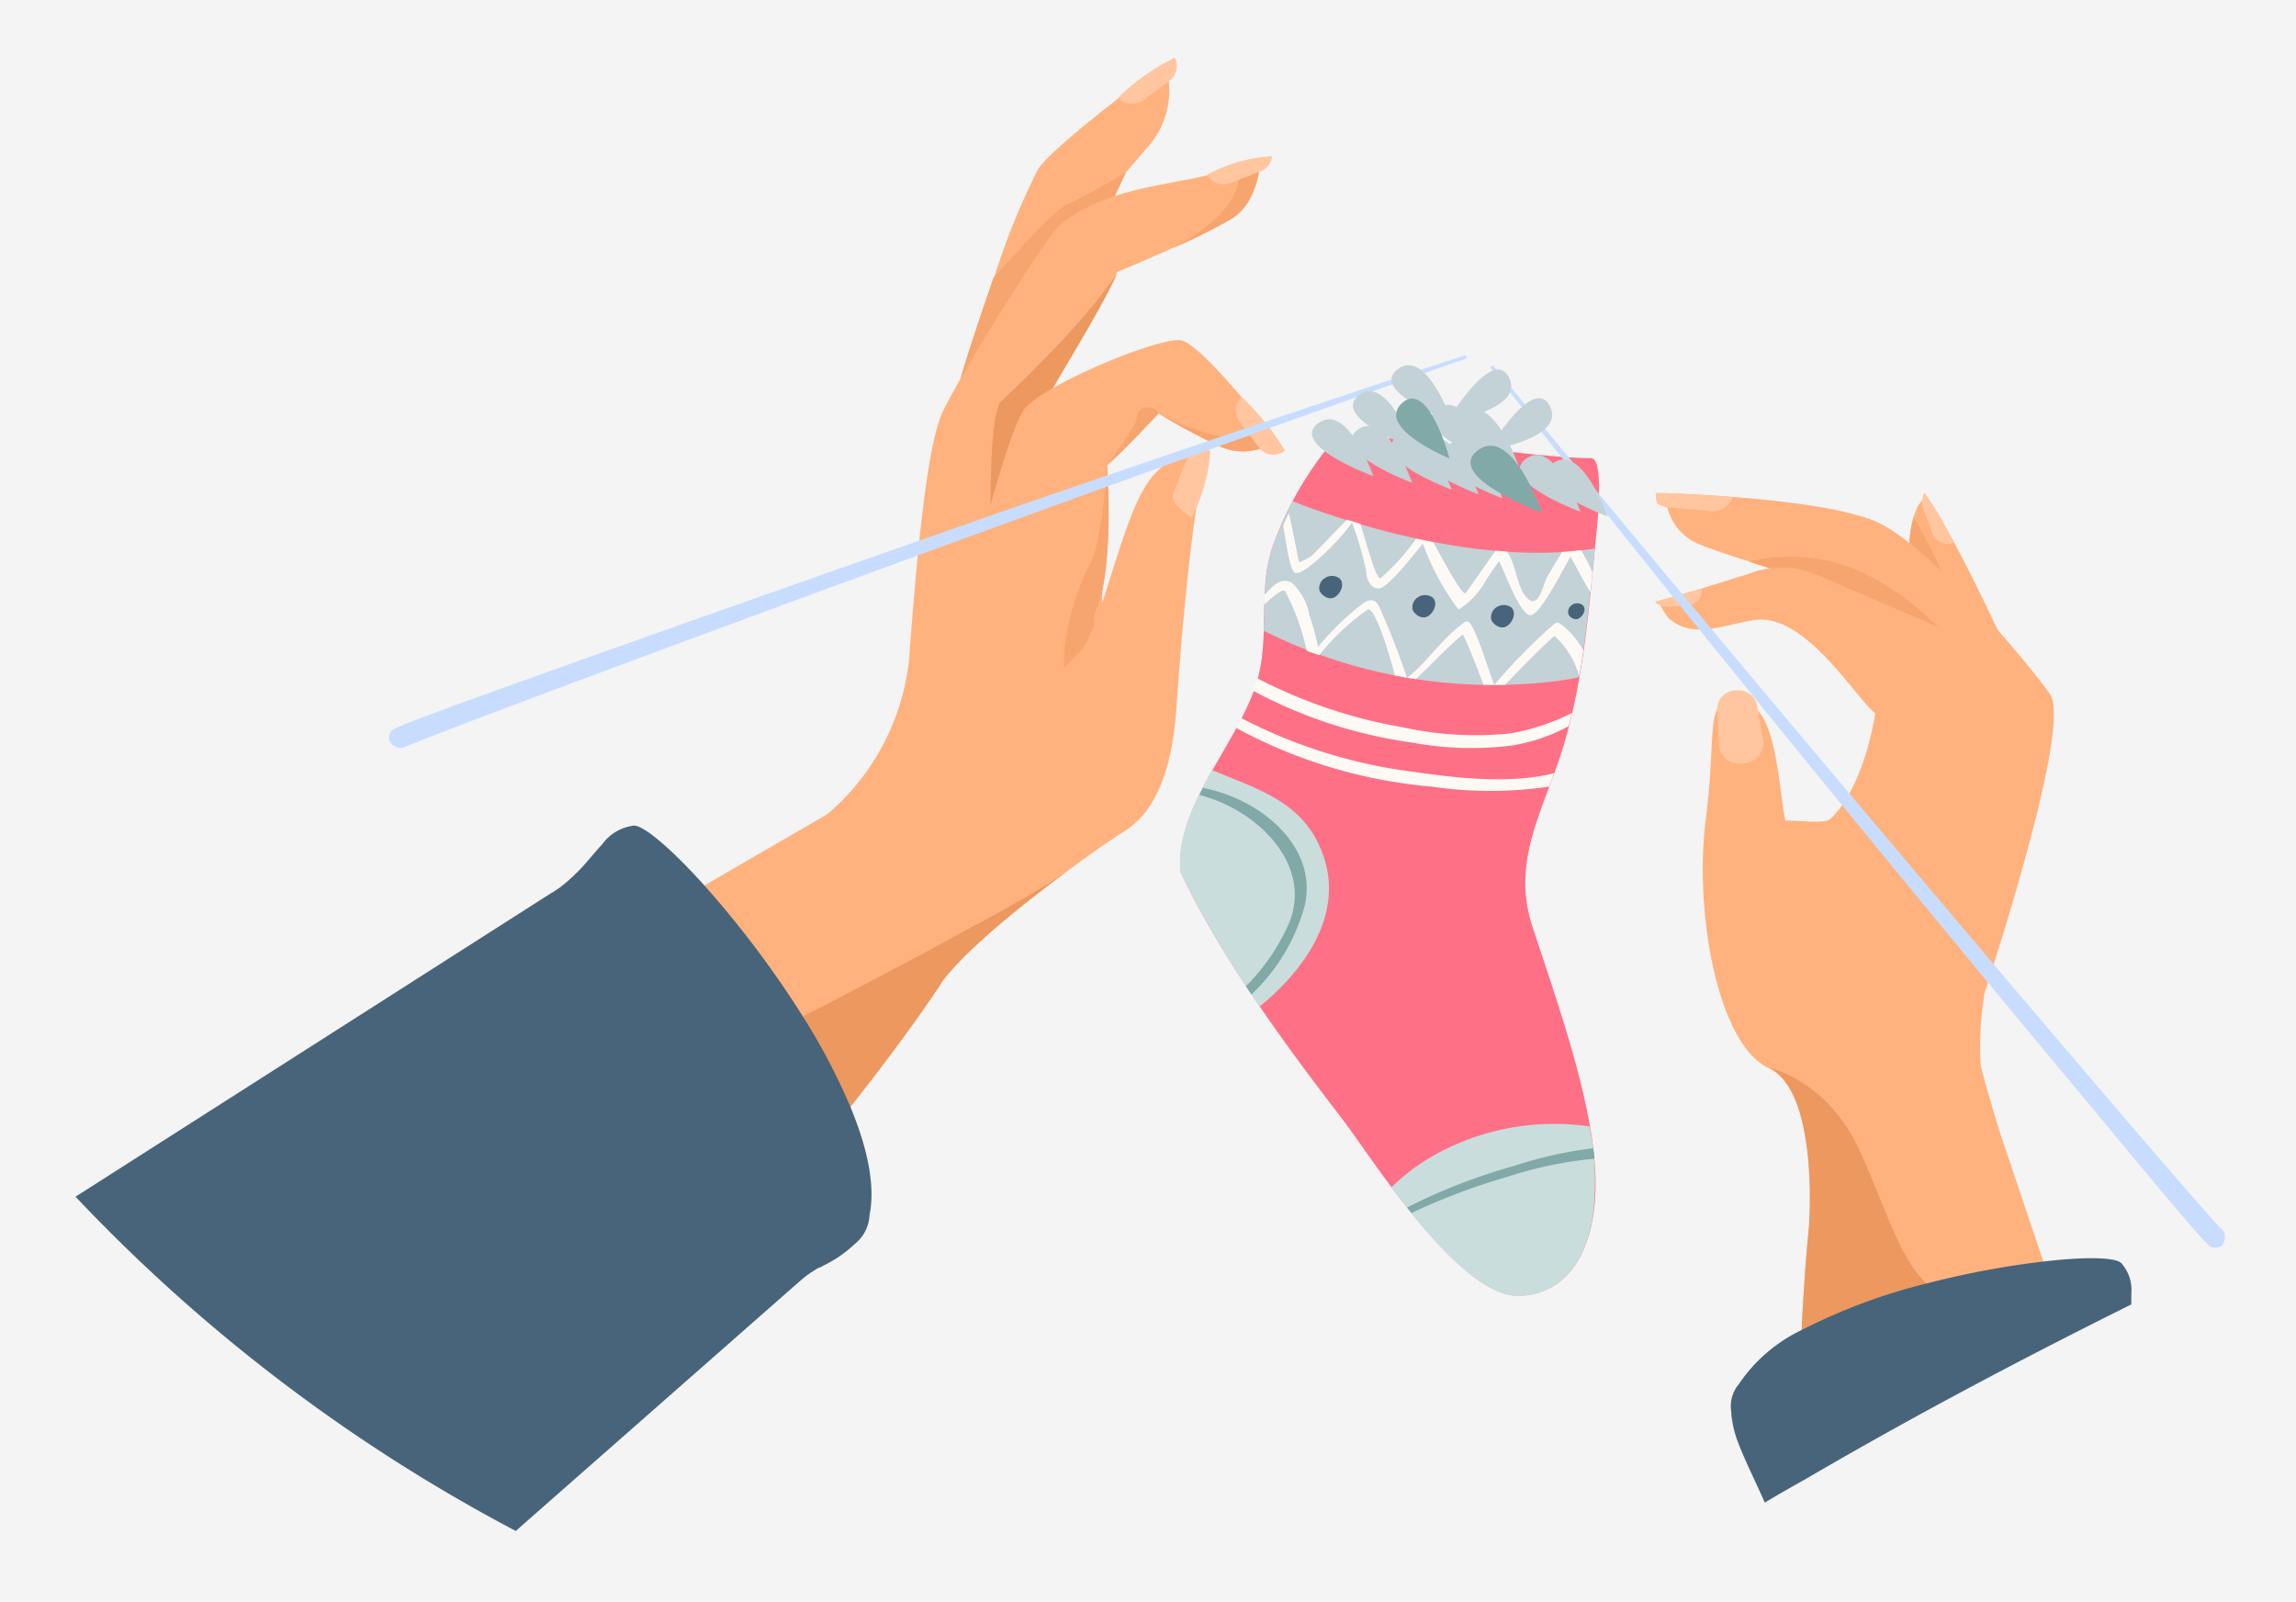
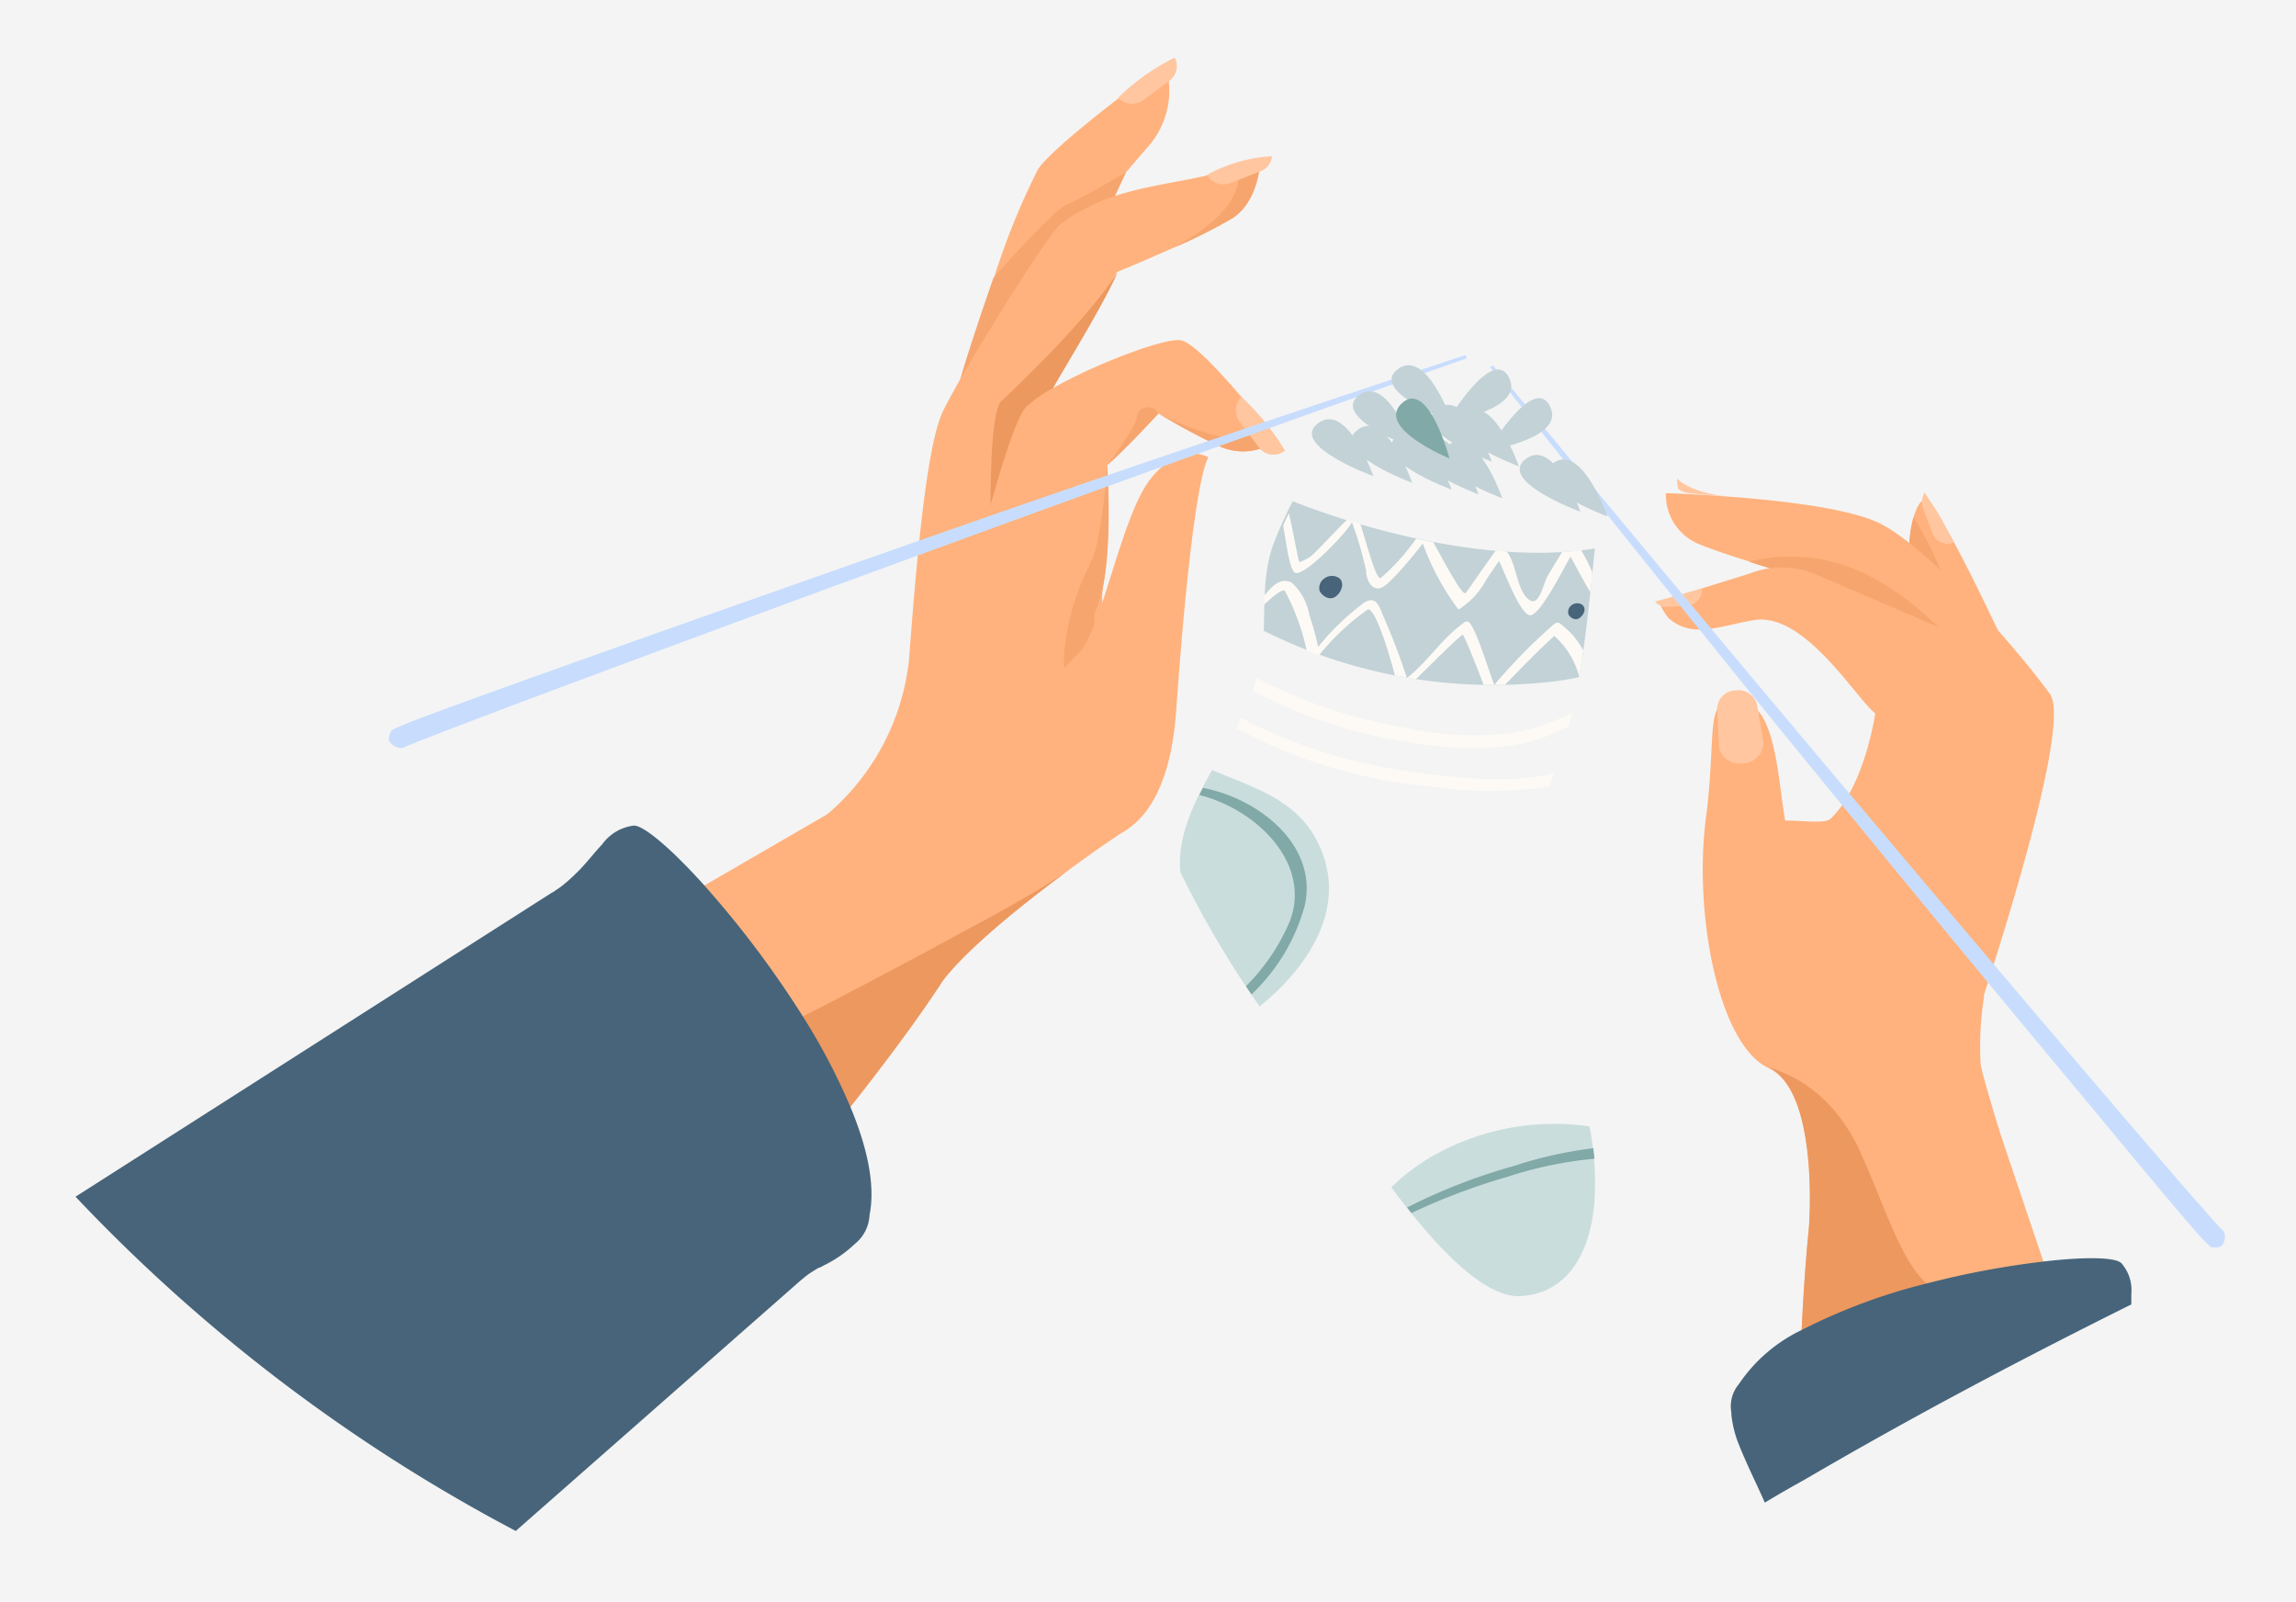
<svg xmlns="http://www.w3.org/2000/svg" viewBox="0 0 162 113">
  <defs>
    <style>.cls-1{fill:#f4f4f4;}.cls-2{fill:#fe7085;}.cls-3{fill:#c2d2d6;}.cls-4{fill:#c9dddc;}.cls-5{fill:#fdfaf6;}.cls-6{fill:#47647a;}.cls-7{fill:#80a9a7;}.cls-8{fill:#ffb27d;}.cls-9{fill:#f6a56e;}.cls-10{fill:#ed985f;}.cls-11{fill:#ffc69f;}.cls-12{fill:#c8ddfd;}</style>
  </defs>
  <title>Risorsa 2happyrffewf-kid</title>
  <g id="Livello_2" data-name="Livello 2">
    <g id="Livello_2-2" data-name="Livello 2">
      <rect class="cls-1" width="162" height="113" />
-       <path class="cls-2" d="M112.5,85.1c.61-5.49-2.34-13.51-4.38-19.76-1.46-4.45.63-7.92,2-12.09,1.65-5.08,2-10.55,2.54-15.83.09-.89.49-5.1-.39-5.1-4.75,0-17.28-2.27-18.17-1.26a24.17,24.17,0,0,0-4.19,7.18c-1.22,3.15-.28,6.49-1.19,9.71-1.25,4.42-5.85,8.86-5.42,13.57C86.78,69,93.78,77.65,95.05,79.4c2.2,3,8.17,12.28,12.26,12C110.75,91.22,112.17,88.16,112.5,85.1Z" />
      <path class="cls-3" d="M111.41,47.77a19,19,0,0,1-2.24.35,36.25,36.25,0,0,1-20-3.62c.07-2.11-.05-4.23.74-6.27a30.29,30.29,0,0,1,1.3-2.87c5.74,2.25,14.44,4.46,21.32,3.33C112.21,41.7,111.94,44.77,111.41,47.77Z" />
      <path class="cls-4" d="M88.88,71a68.82,68.82,0,0,1-5.6-9.49c-.22-2.46.92-4.84,2.24-7.18l.5.2c2.58,1.06,5.3,1.94,6.76,4.52C95.36,63.65,92.47,68.08,88.88,71Z" />
      <path class="cls-4" d="M107.31,91.43c-2.77.17-6.41-4-9.14-7.67A14.53,14.53,0,0,1,101,81.6a17.38,17.38,0,0,1,11.15-2.14,20.15,20.15,0,0,1,.32,5.64C112.17,88.16,110.75,91.22,107.31,91.43Z" />
      <path class="cls-5" d="M109.3,55.49a28.3,28.3,0,0,1-8.28,0,35.17,35.17,0,0,1-13.8-4.14c.13-.23.25-.46.37-.69a36,36,0,0,0,12.15,3.79c2.74.39,6.74.91,9.91.09C109.54,54.86,109.42,55.18,109.3,55.49Z" />
      <path class="cls-5" d="M110.68,51.23a12.59,12.59,0,0,1-4,1.36,22.64,22.64,0,0,1-7-.2,33.35,33.35,0,0,1-11.28-3.67c.09-.25.18-.51.25-.77l0-.13A35.3,35.3,0,0,0,99,51.31a23.81,23.81,0,0,0,7.53.43,15.21,15.21,0,0,0,4.39-1.45C110.84,50.6,110.77,50.91,110.68,51.23Z" />
      <path class="cls-5" d="M110.81,39.27c-.5.83-2.24,4.38-2.92,4.12s-1.52-2.52-2.12-3.82c-.31.45-.63.9-.93,1.37A5.51,5.51,0,0,1,102.91,43a17.86,17.86,0,0,1-2.52-4.66c-.47.59-2.36,3-3,3.15s-1-.62-1-1.23a25,25,0,0,0-1-3.42c-.42.8-3.35,3.83-4,3.57-.38-.15-.6-1.84-.85-3.34.13-.3.26-.58.4-.87.35,1.51.67,3.4.73,3.44s.69-.29.83-.4c.3-.24,1.71-1.76,2.55-2.58l.93.29c.45,1.4,1.09,3.89,1.42,3.84A15,15,0,0,0,99.92,38l1.21.25h0c.69,1.24,2,3.74,2.27,3.6.11-.12,1.18-1.69,2.13-3l.79.06c.69.91.67,2.55,1.46,3.31s1.08-.95,1.37-1.49c.18-.34.63-1.08,1.08-1.8.44,0,.88-.07,1.32-.12a9.81,9.81,0,0,1,.79,1.55c0,.47-.09.93-.14,1.4C111.67,40.89,111.17,39.9,110.81,39.27Z" />
      <path class="cls-5" d="M97.51,43.25a48,48,0,0,1,1.75,4.55l-.84-.15C98,46,97,42.8,96.5,43a17,17,0,0,0-3.43,3.22l-.87-.31a16.38,16.38,0,0,0-1.55-4.25c-.24-.07-.82.39-1.46,1,0-.22,0-.43,0-.65a3.45,3.45,0,0,0,.26-.28c.44-.49,1-1,1.7-.62a4,4,0,0,1,1.23,2.26A17.61,17.61,0,0,1,93,45.64a18.17,18.17,0,0,1,3.28-3.15C97,42.1,97.25,42.55,97.51,43.25Z" />
      <path class="cls-5" d="M105.44,48.31h-.76c-.51-1.33-1.19-3.08-1.47-3.55-.8.63-2.28,2.17-3.31,3.15l-.6-.1c1.47-1.17,2.46-2.8,4-3.89a.27.27,0,0,1,.38,0C104.26,44.59,105.16,47.73,105.44,48.31Z" />
      <path class="cls-5" d="M111.42,47.71a5.81,5.81,0,0,0-1.75-2.85c-1.2,1.08-2.35,2.3-3.49,3.45h-.74a39.52,39.52,0,0,1,4.15-4.23c.11-.1.29-.21.44-.12a5.59,5.59,0,0,1,1.68,1.92C111.62,46.49,111.53,47.1,111.42,47.71Z" />
      <path class="cls-6" d="M94.51,40.8a.9.9,0,0,0-1.06,0,.82.82,0,0,0-.35.85c.07.24.54.7,1,.51S94.94,41.18,94.51,40.8Z" />
-       <path class="cls-6" d="M101.08,42.15a.9.9,0,0,0-1.06,0,.83.83,0,0,0-.35.86c.07.23.54.69,1,.5S101.51,42.53,101.08,42.15Z" />
-       <path class="cls-6" d="M106.63,42.85a.92.92,0,0,0-1.06,0,.83.83,0,0,0-.35.86c.07.23.54.7,1,.51S107.06,43.23,106.63,42.85Z" />
      <path class="cls-6" d="M111.66,42.68a.63.63,0,0,0-.75,0,.57.57,0,0,0-.25.61c0,.16.38.5.69.36S112,43,111.66,42.68Z" />
      <path class="cls-7" d="M112.5,81.74A27.87,27.87,0,0,0,106.41,83a45.38,45.38,0,0,0-6.82,2.57l-.31-.39a41,41,0,0,1,7.51-2.92A29.44,29.44,0,0,1,112.42,81C112.45,81.27,112.48,81.51,112.5,81.74Z" />
      <path class="cls-7" d="M88.3,70.15l-.39-.58A14.29,14.29,0,0,0,91,65c1.58-4.09-2.35-7.91-6.38-8.92l.26-.5c4,.77,8.1,4.08,7.19,8.26A13.48,13.48,0,0,1,88.3,70.15Z" />
      <path class="cls-8" d="M82.19,4.47a6,6,0,0,1-1.34,6.05l-1.39,1.62-1.25,1.45s-.65,1.95-1.5,4.36S74.78,23.28,74,25.1c0,0,1.81,9.31-2.29,14.5s-5.79,4.8-5.79,4.8c.29-.43,1-9.5,1.41-14.33.13-1.37.24-2.41.33-2.79.19-.88,1.28-4.27,2.47-7.67a50.75,50.75,0,0,1,3.11-7.67C74.47,10.1,82.19,4.47,82.19,4.47Z" />
      <path class="cls-9" d="M79.46,12.14,76.71,18l-.86,1.83S72,26.68,67.29,30.07c.13-1.37.24-2.41.33-2.79.19-.88,1.28-4.27,2.47-7.67,1.76-2,4.44-4.88,5.17-5.18C76.37,14,79.46,12.14,79.46,12.14Z" />
      <path class="cls-8" d="M64.69,53.8s4.49,6.73,3.54,11.82a6.09,6.09,0,0,1-.71,1.95c-.29.5-.62,1-1,1.58h0l-.28.43h0c-2.78,4.22-7,9.46-8.33,11.07l-.41.49-.33-.54L53.78,75,47.05,64l11.32-6.56h0Z" />
      <path class="cls-8" d="M88.93,11.16s0,.09,0,.25c-.06.76-.37,3-2,4a37.89,37.89,0,0,1-4.12,2.06c-2,.89-3.85,1.67-4,1.72h0c-1.29,2.56-3.72,6.59-4.56,8.15a4.59,4.59,0,0,0-.29.6c-.35,1.28,3,3.45,3.42,10.16a24.62,24.62,0,0,1-.14,4.37c0,.28,0,.53-.07.77A8.3,8.3,0,0,0,77.43,46a.6.6,0,0,0,0,.16c7.3,10,3.69,11.14,0,13.76-.8.56-1.54,1.1-2.23,1.61h0c-5.94,4.4-8,6.74-8.69,7.65h0a2.52,2.52,0,0,0-.28.43h0v0h0l-1.4-2.15-6.48-10h0a16.64,16.64,0,0,0,5.79-10.92c.56-7.58,1.28-15.19,2.38-17.5,1.3-2.74,7.4-12.51,8.28-13.2C79.16,12.48,84.17,13.35,88.93,11.16Z" />
      <path class="cls-10" d="M75.24,61.5c-5.94,4.4-8,6.74-8.69,7.65h0l-.28.43h0v0h0c-2.78,4.22-7,9.46-8.33,11.07l-6.19-.45L53.78,75l.92-2.34c.15,0,5.06-2.53,10.15-5.25l3.38-1.83C71.22,64,73.89,62.44,75.24,61.5Z" />
      <path class="cls-10" d="M69.9,46.65l5.5-3.18c-2.58-10-1.79-14-1.37-15.54.17-.59,3.49-5.72,4.85-8.75-2.42,3.77-8.32,9.21-8.32,9.21C69.27,30.63,70.3,46.4,69.9,46.65Z" />
      <path class="cls-11" d="M80.31,7.25a1.38,1.38,0,0,0,.38-.2L82.51,5.7a1.29,1.29,0,0,0,.38-1.63,15.13,15.13,0,0,0-4,2.83A1.35,1.35,0,0,0,80.31,7.25Z" />
      <path class="cls-8" d="M83.28,24c.8.08,2.73,2.15,4.31,4C88.93,29.56,90,31,90,31a2.79,2.79,0,0,1-.71.49,3.52,3.52,0,0,1-.39.17h0A4,4,0,0,1,86,31.46a44.71,44.71,0,0,1-4.25-2.29h0s-2.51,2.71-3.62,3.64h0s0,0,0,0h0c0,.31.53,7.59-.87,10.4a3,3,0,0,1-.27.47,8.3,8.3,0,0,1-1.81,1.66c-2.75,2-7.18,3.69-8,2-.21-.43,3.64-16.88,5.19-18.6a8.87,8.87,0,0,1,2-1.4C77.26,25.69,82.14,23.84,83.28,24Z" />
      <path class="cls-8" d="M79.87,43.49s-2.45,2.22-2.06-2.08l-3.19,2,.66,5.09,3.13-.42Z" />
      <path class="cls-9" d="M81.73,29.17s-2.51,2.71-3.62,3.64c.06-.07,2-2.57,2.11-3.41S81.49,28.55,81.73,29.17Z" />
      <path class="cls-9" d="M88.49,30.54c.83-.63,1,.07.83.94a2.88,2.88,0,0,1-.09.4,1.33,1.33,0,0,1-.3-.23h0A4,4,0,0,1,86,31.46a44.71,44.71,0,0,1-4.25-2.29c.11.06,4.57,2.39,6.47,1.54A2,2,0,0,0,88.49,30.54Z" />
      <path class="cls-11" d="M87.6,28a17.61,17.61,0,0,1,3.07,3.8l-.21.12a1.28,1.28,0,0,1-1.23,0,1.33,1.33,0,0,1-.3-.23h0l-.09-.11-.63-.83-.74-1a1.27,1.27,0,0,1-.2-.38A1.35,1.35,0,0,1,87.59,28Z" />
      <path class="cls-9" d="M88.92,11.42c-.06.75-.37,2.95-2,4a37.89,37.89,0,0,1-4.12,2.06c2.09-1.13,4.29-2.76,4.59-4.75A4.82,4.82,0,0,1,88.92,11.42Z" />
      <path class="cls-11" d="M86.41,13a1.58,1.58,0,0,0,.42-.09l2.11-.83a1.24,1.24,0,0,0,.81-1.06,10.71,10.71,0,0,0-4.59,1.32A1.32,1.32,0,0,0,86.41,13Z" />
      <path class="cls-9" d="M78.11,32.83c0,.31.53,7.59-.87,10.4A8.3,8.3,0,0,0,77.43,46c-.53,1.79-1.14,2.91-1.66,2.62-.71-.39-.81-1.71-.61-3.22A17.48,17.48,0,0,1,76.8,40a6.92,6.92,0,0,0,.65-1.91A40.41,40.41,0,0,0,78.11,32.83Z" />
      <path class="cls-8" d="M83,50s1-15.21,2.25-17.74c0,0-1.85-1.18-4,1.43s-3.46,10.71-5.13,12.36c-6.25,6.23-5.6,11.6-5.6,11.6S82,65,83,50Z" />
-       <path class="cls-11" d="M82.75,35.05a1.58,1.58,0,0,1,.09-.42l.85-2.1a1.3,1.3,0,0,1,1.48-.79l.23.06a12,12,0,0,1-1.31,4.7C83.64,36.25,82.73,35.55,82.75,35.05Z" />
      <path class="cls-6" d="M36.39,108A119,119,0,0,1,5.33,84.42L38.8,63.06l.11-.07.18-.1.11-.08.27-.18.13-.1.13-.1.36-.3.35-.32.16-.16.17-.16a1.14,1.14,0,0,1,.11-.11c.61-.64,1.11-1.29,1.61-1.82h0a3.23,3.23,0,0,1,2.24-1.32c.71,0,2.66,1.65,5,4.26a70.1,70.1,0,0,1,6.94,9.24A44.3,44.3,0,0,1,60,78.08c1.19,2.86,1.78,5.54,1.35,7.64a2.74,2.74,0,0,1-1,2h0l-.12.11h0a8.71,8.71,0,0,1-2.15,1.46l-.21.12-.06,0-.18.1-.19.12-.21.13-.16.11a5.9,5.9,0,0,0-.47.37l-.09.07Z" />
      <path class="cls-8" d="M141,44.54s-4.64-.49-5.76-3a7,7,0,0,1-.52-3,8.37,8.37,0,0,1,.31-2.09c.22-.73.52-1.21.82-1.2C136.67,35.27,141,44.54,141,44.54Z" />
      <path class="cls-11" d="M136.31,37.51l-.61-1.62a1.34,1.34,0,0,1,.09-1.14h0s1,1.46,1.27,2,.79,1.53.79,1.53A1.16,1.16,0,0,1,136.31,37.51Z" />
      <path class="cls-9" d="M134.71,38.56a8.37,8.37,0,0,1,.31-2.09c.46.77,2.11,3.65,2.29,5.1C137.46,42.71,135.73,40.38,134.71,38.56Z" />
      <path class="cls-8" d="M145,91.66l-.67.21-7,2.18L127,97.29s0-.24,0-.67c.06-1.63.23-6,.63-10,.1-1,.22-2,.34-2.94h0c0-.16,0-.31.07-.47q.13-.93.3-1.74a7.63,7.63,0,0,1,1.31-2.84,18.8,18.8,0,0,1,2.71-3c.8-.73,1.65-1.42,2.47-2A48,48,0,0,1,140,70.25v0a22.55,22.55,0,0,0-.25,4.84c.15.89,1.39,4.89,1.39,4.89h0l3.83,11.37Z" />
      <path class="cls-8" d="M138.89,73.48s-2.36,3.94-4.2,3.9-5.26-5.3-6.5-11.69,10.2-14.79,10.2-14.79c-.61-.07-2.95-2.85-5-5.39a42.91,42.91,0,0,0-3.58-4.17,54.87,54.87,0,0,1-6.35-1.72c-1.49-.46-2.87-.93-3.69-1.28a3.77,3.77,0,0,1-2.23-3.55s2.09.06,4.77.27c3.51.27,8,.8,10.15,1.78,3.75,1.73,10.38,9.61,12.18,12.12S138.89,73.48,138.89,73.48Z" />
-       <path class="cls-11" d="M122.26,35.06a1.47,1.47,0,0,1-1.51,1l-2.85-.25a1.69,1.69,0,0,1-1-.32,3,3,0,0,1-.07-.73S119.22,34.82,122.26,35.06Z" />
+       <path class="cls-11" d="M122.26,35.06l-2.85-.25a1.69,1.69,0,0,1-1-.32,3,3,0,0,1-.07-.73S119.22,34.82,122.26,35.06Z" />
      <path class="cls-9" d="M140.24,48.76c.06.38-3.19-1.27-6.9-3.25a42.91,42.91,0,0,0-3.58-4.17,54.87,54.87,0,0,1-6.35-1.72,12.07,12.07,0,0,1,8.47,1C136.55,43,140.09,47.9,140.24,48.76Z" />
      <path class="cls-8" d="M143,46.91l-7.66,22.9S124.58,65.2,124.9,58.36c0-1,3.63,0,4.27-.61,2.43-2.34,3.14-7.43,3.14-7.43-1.37-1.06-5-7.2-8.59-6.57-2.46.43-4.34,1.31-6-.15a4.87,4.87,0,0,1-.67-1.15l6.43-2a6.16,6.16,0,0,1,4.47,0Z" />
      <path class="cls-11" d="M119.09,42.72l-1.44.09a1.12,1.12,0,0,1-.88-.37h0l3.31-.92A1.11,1.11,0,0,1,119.09,42.72Z" />
      <path class="cls-8" d="M136.41,76.27l-.64.76-4.19,5-3.94,4.65h0s.77-9.62-2.85-11.33-5.28-11.09-4.43-17.6c.54-4.13.28-6.55.76-7.63.27-.63.79-.82,1.85-.63a1.66,1.66,0,0,1,1,.56c1.81,1.92,1.54,8,2.48,9.42.27.42,1,1.65,2,3.27,1.91,3.22,4.7,8,6.43,10.91Z" />
      <path class="cls-11" d="M123,53.85h0a1.47,1.47,0,0,1-1.71-1.16l-.12-2.53a1.3,1.3,0,0,1,1.27-1.45h0A1.34,1.34,0,0,1,124,49.89l.42,2.46A1.47,1.47,0,0,1,123,53.85Z" />
      <path class="cls-10" d="M127,96.62c.06-1.63.23-6,.63-10h0s.77-9.62-2.85-11.33a9.73,9.73,0,0,1,4.87,3.33,11.9,11.9,0,0,1,1.55,2.52c.13.27.25.55.37.83,2,4.58,3.09,8.69,5.93,9.46C139.91,92.09,130.79,95.34,127,96.62Z" />
      <path class="cls-6" d="M124.52,106c-.54-1.24-1.28-2.71-1.79-4a7.77,7.77,0,0,1-.57-2.22h0s0-.09,0-.14h0a2.43,2.43,0,0,1,.53-2,11.13,11.13,0,0,1,4.46-3.83,40.71,40.71,0,0,1,8.8-3.27A61.36,61.36,0,0,1,144.12,89c2.94-.35,5.1-.32,5.55.1a2.86,2.86,0,0,1,.71,2.18s0,.29,0,.74c-7.77,3.86-15.45,7.92-22.93,12.29C126.45,104.87,125.48,105.42,124.52,106Z" />
      <path class="cls-12" d="M28.41,52.77a1,1,0,0,1-.94-.5c-.11-.21.09-.64.09-.64.11-.22.16-.33,12.14-4.61,6.27-2.24,15-5.32,25.94-9.16,18.63-6.54,37.58-12.75,37.77-12.81l.08.23C78,34.15,29.79,52,28.41,52.77Z" />
      <path class="cls-12" d="M156.91,86.87a1,1,0,0,1-.14,1c-.16.17-.63.13-.63.13-.25,0-.38,0-8.5-9.82C143.39,73.1,137.5,66,130.14,57c-12.53-15.26-24.86-30.93-25-31.09l.19-.15C122.41,46.64,155.67,85.85,156.91,86.87Z" />
      <path class="cls-3" d="M102.47,29.78s-1.83-5.29-3.86-3.73S102.47,29.78,102.47,29.78Z" />
      <path class="cls-3" d="M99.74,31.62s-1.83-5.28-3.86-3.73S99.74,31.62,99.74,31.62Z" />
      <path class="cls-3" d="M105.26,32.57s-1.83-5.28-3.86-3.73S105.26,32.57,105.26,32.57Z" />
      <path class="cls-3" d="M107.17,32.9s-1.83-5.28-3.86-3.73S107.17,32.9,107.17,32.9Z" />
      <path class="cls-3" d="M102.1,29.75s5.53-.84,4.37-3.12S102.1,29.75,102.1,29.75Z" />
      <path class="cls-3" d="M105,31.77s5.52-.84,4.36-3.12S105,31.77,105,31.77Z" />
      <path class="cls-3" d="M96.9,33.59S95.07,28.31,93,29.86,96.9,33.59,96.9,33.59Z" />
      <path class="cls-3" d="M99.64,34.06s-1.83-5.28-3.86-3.73S99.64,34.06,99.64,34.06Z" />
      <path class="cls-3" d="M102.42,34.54s-1.83-5.28-3.87-3.73S102.42,34.54,102.42,34.54Z" />
      <path class="cls-3" d="M104.32,34.87s-1.83-5.29-3.86-3.73S104.32,34.87,104.32,34.87Z" />
      <path class="cls-3" d="M106,35.15s-1.83-5.28-3.86-3.72S106,35.15,106,35.15Z" />
      <path class="cls-3" d="M111.51,36.1s-1.83-5.28-3.86-3.72S111.51,36.1,111.51,36.1Z" />
      <path class="cls-3" d="M113.42,36.43s-1.83-5.28-3.87-3.73S113.42,36.43,113.42,36.43Z" />
-       <path class="cls-7" d="M108.81,36.18s-2.15-6.23-4.55-4.4S108.81,36.18,108.81,36.18Z" />
      <path class="cls-7" d="M102.27,32.34s-1.49-5.63-3.36-3.89S102.27,32.34,102.27,32.34Z" />
    </g>
  </g>
</svg>